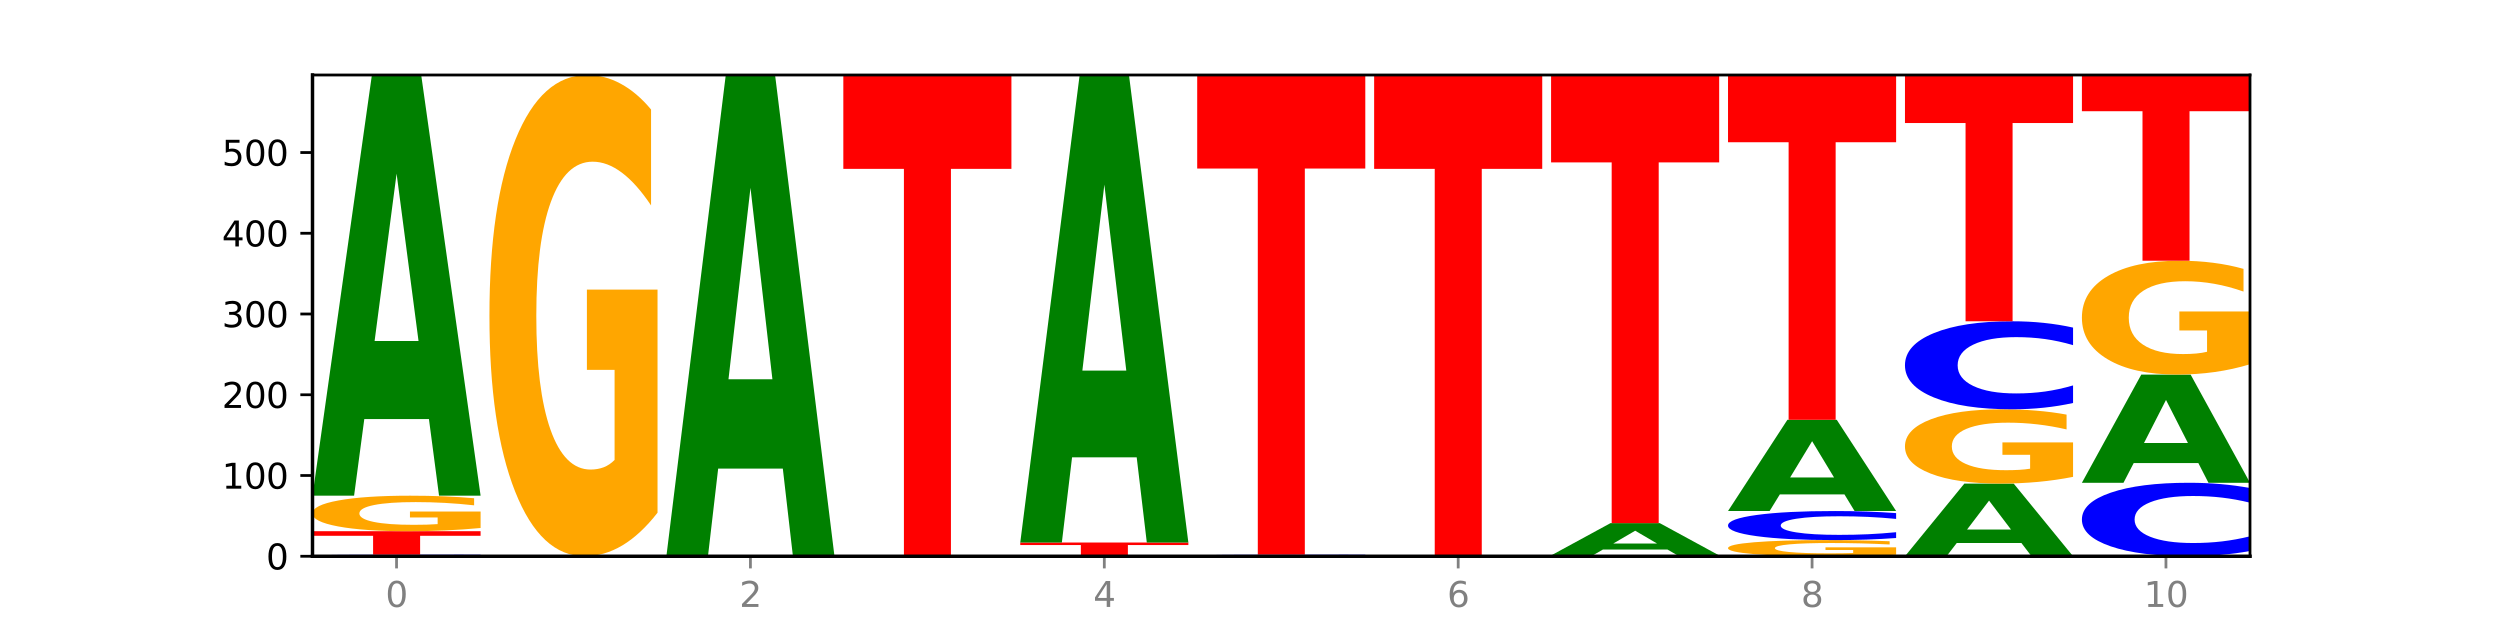
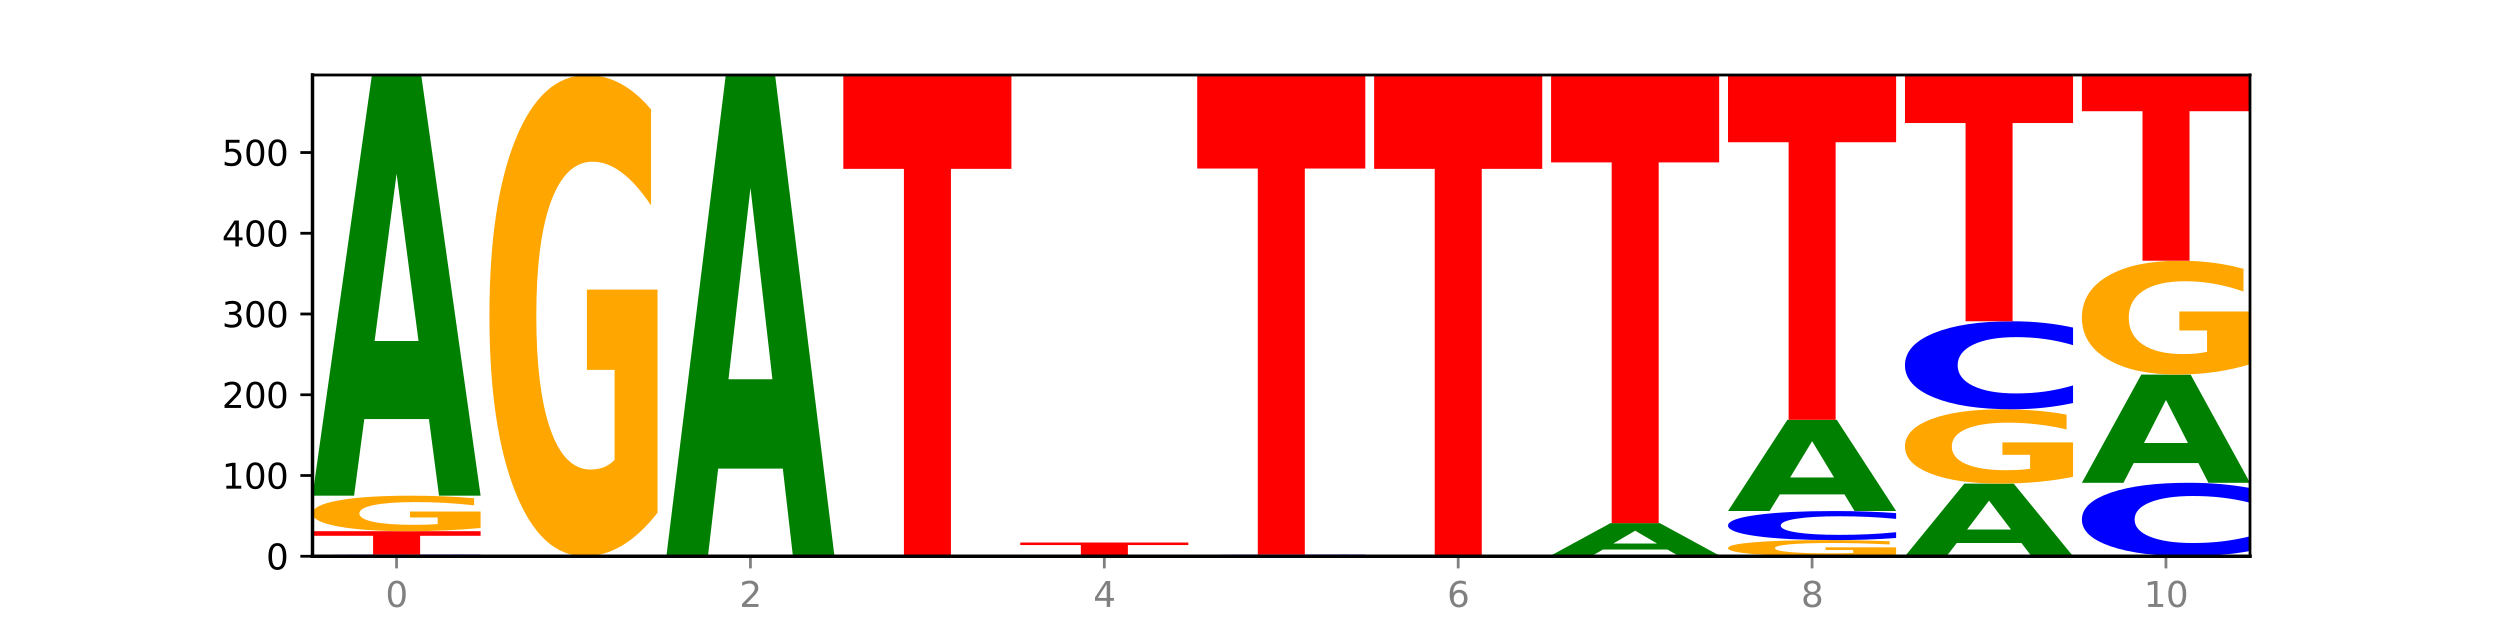
<svg xmlns="http://www.w3.org/2000/svg" xmlns:xlink="http://www.w3.org/1999/xlink" width="720pt" height="180pt" viewBox="0 0 720 180" version="1.1">
  <defs>
    <style type="text/css">*{stroke-linejoin: round; stroke-linecap: butt}</style>
  </defs>
  <g id="figure_1">
    <g id="patch_1">
      <path d="M 0 180  L 720 180  L 720 0  L 0 0  z " style="fill: #ffffff" />
    </g>
    <g id="axes_1">
      <g id="patch_2">
        <path d="M 90 160.2  L 648 160.2  L 648 21.6  L 90 21.6  z " style="fill: #ffffff" />
      </g>
      <g id="line2d_1">
        <path d="M 90 160.2  L 648 160.2  " clip-path="url(#p322be51a59)" style="fill: none; stroke: #000000; stroke-width: 0.5; stroke-linecap: square" />
      </g>
      <g id="patch_3">
        <path d="M 138.411 160.167  Q 134.361 160.183 129.983 160.192  Q 125.604 160.2 120.835 160.2  Q 106.613 160.2 98.306 160.137  Q 90 160.075 90 159.968  Q 90 159.86 98.306 159.798  Q 106.613 159.735 120.835 159.735  Q 125.604 159.735 129.983 159.743  Q 134.361 159.752 138.411 159.768  L 138.411 159.861  Q 134.325 159.839 130.361 159.829  Q 126.397 159.819 122.018 159.819  Q 114.163 159.819 109.662 159.858  Q 105.173 159.898 105.173 159.968  Q 105.173 160.037 109.662 160.077  Q 114.163 160.116 122.018 160.116  Q 126.397 160.116 130.361 160.106  Q 134.325 160.096 138.411 160.074  L 138.411 160.167  z " clip-path="url(#p322be51a59)" style="fill: #0000ff" />
      </g>
      <g id="patch_4">
        <path d="M 90 152.991  L 138.411 152.991  L 138.411 154.306  L 120.994 154.306  L 120.994 159.735  L 107.45 159.735  L 107.45 154.306  L 90 154.306  L 90 152.991  z " clip-path="url(#p322be51a59)" style="fill: #ff0000" />
      </g>
      <g id="patch_5">
        <path d="M 138.411 152.065  Q 133.529 152.528 128.277 152.761  Q 123.026 152.991 117.428 152.991  Q 104.777 152.991 97.389 151.613  Q 90 150.235 90 147.878  Q 90 145.494 97.519 144.126  Q 105.048 142.759 118.144 142.759  Q 123.189 142.759 127.811 142.945  Q 132.444 143.129 136.545 143.492  L 136.545 145.532  Q 132.313 145.065 128.126 144.834  Q 123.938 144.602 119.728 144.602  Q 111.938 144.602 107.717 145.452  Q 103.497 146.299 103.497 147.878  Q 103.497 149.442 107.566 150.296  Q 111.634 151.148 119.12 151.148  Q 121.16 151.148 122.907 151.099  Q 124.654 151.048 126.042 150.943  L 126.042 149.028  L 118.068 149.028  L 118.068 147.322  L 138.411 147.322  L 138.411 152.065  z " clip-path="url(#p322be51a59)" style="fill: #ffa600" />
      </g>
      <g id="patch_6">
        <path d="M 123.534 120.687  L 104.916 120.687  L 101.977 142.759  L 90 142.759  L 107.104 21.6  L 121.307 21.6  L 138.411 142.759  L 126.444 142.759  L 123.534 120.687  z M 107.886 98.201  L 120.535 98.201  L 114.22 50.007  L 107.886 98.201  z " clip-path="url(#p322be51a59)" style="fill: #008000" />
      </g>
      <g id="patch_7">
        <path d="M 189.37 147.66  Q 184.488 153.93 179.236 157.079  Q 173.985 160.2 168.387 160.2  Q 155.736 160.2 148.347 141.533  Q 140.959 122.866 140.959 90.943  Q 140.959 58.648 148.478 40.124  Q 156.007 21.6 169.103 21.6  Q 174.148 21.6 178.77 24.119  Q 183.403 26.61 187.504 31.535  L 187.504 59.163  Q 183.272 52.836 179.084 49.715  Q 174.896 46.566 170.687 46.566  Q 162.897 46.566 158.676 58.075  Q 154.456 69.556 154.456 90.943  Q 154.456 112.129 158.524 123.696  Q 162.593 135.234 170.079 135.234  Q 172.119 135.234 173.866 134.576  Q 175.613 133.889 177.001 132.457  L 177.001 106.518  L 169.027 106.518  L 169.027 83.413  L 189.37 83.413  L 189.37 147.66  z " clip-path="url(#p322be51a59)" style="fill: #ffa600" />
      </g>
      <g id="patch_8">
        <path d="M 225.452 134.951  L 206.834 134.951  L 203.894 160.2  L 191.918 160.2  L 209.021 21.6  L 223.225 21.6  L 240.329 160.2  L 228.362 160.2  L 225.452 134.951  z M 209.803 109.228  L 222.453 109.228  L 216.138 54.096  L 209.803 109.228  z " clip-path="url(#p322be51a59)" style="fill: #008000" />
      </g>
      <g id="patch_9">
        <path d="M 242.877 21.6  L 291.288 21.6  L 291.288 48.631  L 273.871 48.631  L 273.871 160.2  L 260.327 160.2  L 260.327 48.631  L 242.877 48.631  L 242.877 21.6  z " clip-path="url(#p322be51a59)" style="fill: #ff0000" />
      </g>
      <g id="patch_10">
        <path d="M 342.247 160.183  Q 338.197 160.192 333.818 160.196  Q 329.439 160.2 324.67 160.2  Q 310.448 160.2 302.142 160.169  Q 293.836 160.137 293.836 160.084  Q 293.836 160.03 302.142 159.999  Q 310.448 159.967 324.67 159.967  Q 329.439 159.967 333.818 159.972  Q 338.197 159.976 342.247 159.984  L 342.247 160.03  Q 338.16 160.02 334.196 160.014  Q 330.232 160.009 325.853 160.009  Q 317.998 160.009 313.498 160.029  Q 309.009 160.049 309.009 160.084  Q 309.009 160.118 313.498 160.138  Q 317.998 160.158 325.853 160.158  Q 330.232 160.158 334.196 160.153  Q 338.16 160.148 342.247 160.137  L 342.247 160.183  z " clip-path="url(#p322be51a59)" style="fill: #0000ff" />
      </g>
      <g id="patch_11">
        <path d="M 293.836 156.247  L 342.247 156.247  L 342.247 156.972  L 324.83 156.972  L 324.83 159.967  L 311.286 159.967  L 311.286 156.972  L 293.836 156.972  L 293.836 156.247  z " clip-path="url(#p322be51a59)" style="fill: #ff0000" />
      </g>
      <g id="patch_12">
-         <path d="M 327.37 131.718  L 308.752 131.718  L 305.812 156.247  L 293.836 156.247  L 310.939 21.6  L 325.143 21.6  L 342.247 156.247  L 330.28 156.247  L 327.37 131.718  z M 311.721 106.728  L 324.371 106.728  L 318.056 53.17  L 311.721 106.728  z " clip-path="url(#p322be51a59)" style="fill: #008000" />
-       </g>
+         </g>
      <g id="patch_13">
        <path d="M 393.205 160.167  Q 389.156 160.183 384.777 160.192  Q 380.398 160.2 375.629 160.2  Q 361.407 160.2 353.101 160.137  Q 344.795 160.075 344.795 159.968  Q 344.795 159.86 353.101 159.798  Q 361.407 159.735 375.629 159.735  Q 380.398 159.735 384.777 159.743  Q 389.156 159.752 393.205 159.768  L 393.205 159.861  Q 389.119 159.839 385.155 159.829  Q 381.191 159.819 376.812 159.819  Q 368.957 159.819 364.457 159.858  Q 359.968 159.898 359.968 159.968  Q 359.968 160.037 364.457 160.077  Q 368.957 160.116 376.812 160.116  Q 381.191 160.116 385.155 160.106  Q 389.119 160.096 393.205 160.074  L 393.205 160.167  z " clip-path="url(#p322be51a59)" style="fill: #0000ff" />
      </g>
      <g id="patch_14">
        <path d="M 344.795 21.6  L 393.205 21.6  L 393.205 48.54  L 375.789 48.54  L 375.789 159.735  L 362.245 159.735  L 362.245 48.54  L 344.795 48.54  L 344.795 21.6  z " clip-path="url(#p322be51a59)" style="fill: #ff0000" />
      </g>
      <g id="patch_15">
        <path d="M 395.753 21.6  L 444.164 21.6  L 444.164 48.631  L 426.748 48.631  L 426.748 160.2  L 413.204 160.2  L 413.204 48.631  L 395.753 48.631  L 395.753 21.6  z " clip-path="url(#p322be51a59)" style="fill: #ff0000" />
      </g>
      <g id="patch_16">
        <path d="M 495.123 160.179  Q 490.241 160.189 484.99 160.195  Q 479.739 160.2 474.14 160.2  Q 461.489 160.2 454.101 160.169  Q 446.712 160.137 446.712 160.084  Q 446.712 160.03 454.231 159.999  Q 461.761 159.967 474.856 159.967  Q 479.901 159.967 484.523 159.972  Q 489.156 159.976 493.257 159.984  L 493.257 160.03  Q 489.026 160.02 484.838 160.015  Q 480.65 160.009 476.44 160.009  Q 468.65 160.009 464.43 160.029  Q 460.209 160.048 460.209 160.084  Q 460.209 160.119 464.278 160.139  Q 468.346 160.158 475.833 160.158  Q 477.872 160.158 479.619 160.157  Q 481.366 160.156 482.755 160.153  L 482.755 160.11  L 474.78 160.11  L 474.78 160.071  L 495.123 160.071  L 495.123 160.179  z " clip-path="url(#p322be51a59)" style="fill: #ffa600" />
      </g>
      <g id="patch_17">
        <path d="M 480.247 158.273  L 461.629 158.273  L 458.689 159.967  L 446.712 159.967  L 463.816 150.665  L 478.02 150.665  L 495.123 159.967  L 483.157 159.967  L 480.247 158.273  z M 464.598 156.546  L 477.248 156.546  L 470.933 152.846  L 464.598 156.546  z " clip-path="url(#p322be51a59)" style="fill: #008000" />
      </g>
      <g id="patch_18">
        <path d="M 446.712 21.6  L 495.123 21.6  L 495.123 46.771  L 477.707 46.771  L 477.707 150.665  L 464.163 150.665  L 464.163 46.771  L 446.712 46.771  L 446.712 21.6  z " clip-path="url(#p322be51a59)" style="fill: #ff0000" />
      </g>
      <g id="patch_19">
        <path d="M 546.082 159.779  Q 541.2 159.99 535.949 160.095  Q 530.697 160.2 525.099 160.2  Q 512.448 160.2 505.06 159.574  Q 497.671 158.947 497.671 157.876  Q 497.671 156.792 505.19 156.171  Q 512.72 155.549 525.815 155.549  Q 530.86 155.549 535.482 155.634  Q 540.115 155.717 544.216 155.882  L 544.216 156.81  Q 539.985 156.597 535.797 156.492  Q 531.609 156.387 527.399 156.387  Q 519.609 156.387 515.389 156.773  Q 511.168 157.158 511.168 157.876  Q 511.168 158.587 515.237 158.975  Q 519.305 159.362 526.792 159.362  Q 528.831 159.362 530.578 159.34  Q 532.325 159.317 533.714 159.269  L 533.714 158.399  L 525.739 158.399  L 525.739 157.623  L 546.082 157.623  L 546.082 159.779  z " clip-path="url(#p322be51a59)" style="fill: #ffa600" />
      </g>
      <g id="patch_20">
        <path d="M 546.082 154.949  Q 542.033 155.246 537.654 155.397  Q 533.275 155.549 528.506 155.549  Q 514.284 155.549 505.978 154.421  Q 497.671 153.294 497.671 151.366  Q 497.671 149.431 505.978 148.305  Q 514.284 147.177 528.506 147.177  Q 533.275 147.177 537.654 147.329  Q 542.033 147.48 546.082 147.777  L 546.082 149.446  Q 541.996 149.052 538.032 148.868  Q 534.068 148.685 529.689 148.685  Q 521.834 148.685 517.333 149.399  Q 512.845 150.112 512.845 151.366  Q 512.845 152.614 517.333 153.328  Q 521.834 154.041 529.689 154.041  Q 534.068 154.041 538.032 153.858  Q 541.996 153.673 546.082 153.278  L 546.082 154.949  z " clip-path="url(#p322be51a59)" style="fill: #0000ff" />
      </g>
      <g id="patch_21">
        <path d="M 531.206 142.39  L 512.587 142.39  L 509.648 147.177  L 497.671 147.177  L 514.775 120.899  L 528.979 120.899  L 546.082 147.177  L 534.116 147.177  L 531.206 142.39  z M 515.557 137.513  L 528.206 137.513  L 521.892 127.06  L 515.557 137.513  z " clip-path="url(#p322be51a59)" style="fill: #008000" />
      </g>
      <g id="patch_22">
        <path d="M 497.671 21.6  L 546.082 21.6  L 546.082 40.966  L 528.666 40.966  L 528.666 120.899  L 515.122 120.899  L 515.122 40.966  L 497.671 40.966  L 497.671 21.6  z " clip-path="url(#p322be51a59)" style="fill: #ff0000" />
      </g>
      <g id="patch_23">
        <path d="M 582.164 156.387  L 563.546 156.387  L 560.607 160.2  L 548.63 160.2  L 565.734 139.27  L 579.937 139.27  L 597.041 160.2  L 585.074 160.2  L 582.164 156.387  z M 566.516 152.503  L 579.165 152.503  L 572.85 144.178  L 566.516 152.503  z " clip-path="url(#p322be51a59)" style="fill: #008000" />
      </g>
      <g id="patch_24">
        <path d="M 597.041 137.335  Q 592.159 138.303 586.908 138.789  Q 581.656 139.27 576.058 139.27  Q 563.407 139.27 556.019 136.389  Q 548.63 133.507 548.63 128.58  Q 548.63 123.595 556.149 120.735  Q 563.679 117.876 576.774 117.876  Q 581.819 117.876 586.441 118.265  Q 591.074 118.649 595.175 119.409  L 595.175 123.674  Q 590.944 122.697 586.756 122.216  Q 582.568 121.73 578.358 121.73  Q 570.568 121.73 566.348 123.506  Q 562.127 125.278 562.127 128.58  Q 562.127 131.85 566.196 133.636  Q 570.264 135.417 577.75 135.417  Q 579.79 135.417 581.537 135.315  Q 583.284 135.209 584.673 134.988  L 584.673 130.984  L 576.698 130.984  L 576.698 127.417  L 597.041 127.417  L 597.041 137.335  z " clip-path="url(#p322be51a59)" style="fill: #ffa600" />
      </g>
      <g id="patch_25">
        <path d="M 597.041 116.059  Q 592.992 116.96 588.613 117.415  Q 584.234 117.876 579.465 117.876  Q 565.243 117.876 556.936 114.462  Q 548.63 111.048 548.63 105.21  Q 548.63 99.35 556.936 95.942  Q 565.243 92.528 579.465 92.528  Q 584.234 92.528 588.613 92.989  Q 592.992 93.444 597.041 94.345  L 597.041 99.398  Q 592.955 98.204 588.991 97.649  Q 585.027 97.094 580.648 97.094  Q 572.793 97.094 568.292 99.256  Q 563.804 101.414 563.804 105.21  Q 563.804 108.99 568.292 111.153  Q 572.793 113.31 580.648 113.31  Q 585.027 113.31 588.991 112.755  Q 592.955 112.195 597.041 111.001  L 597.041 116.059  z " clip-path="url(#p322be51a59)" style="fill: #0000ff" />
      </g>
      <g id="patch_26">
        <path d="M 548.63 21.6  L 597.041 21.6  L 597.041 35.433  L 579.624 35.433  L 579.624 92.528  L 566.081 92.528  L 566.081 35.433  L 548.63 35.433  L 548.63 21.6  z " clip-path="url(#p322be51a59)" style="fill: #ff0000" />
      </g>
      <g id="patch_27">
        <path d="M 648 158.683  Q 643.951 159.435 639.572 159.815  Q 635.193 160.2 630.424 160.2  Q 616.202 160.2 607.895 157.35  Q 599.589 154.5 599.589 149.626  Q 599.589 144.734 607.895 141.888  Q 616.202 139.038 630.424 139.038  Q 635.193 139.038 639.572 139.423  Q 643.951 139.803 648 140.555  L 648 144.773  Q 643.914 143.777 639.95 143.313  Q 635.986 142.85 631.607 142.85  Q 623.752 142.85 619.251 144.655  Q 614.762 146.456 614.762 149.626  Q 614.762 152.782 619.251 154.587  Q 623.752 156.388 631.607 156.388  Q 635.986 156.388 639.95 155.925  Q 643.914 155.457 648 154.46  L 648 158.683  z " clip-path="url(#p322be51a59)" style="fill: #0000ff" />
      </g>
      <g id="patch_28">
        <path d="M 633.123 133.361  L 614.505 133.361  L 611.566 139.038  L 599.589 139.038  L 616.693 107.876  L 630.896 107.876  L 648 139.038  L 636.033 139.038  L 633.123 133.361  z M 617.475 127.578  L 630.124 127.578  L 623.809 115.182  L 617.475 127.578  z " clip-path="url(#p322be51a59)" style="fill: #008000" />
      </g>
      <g id="patch_29">
        <path d="M 648 104.909  Q 643.118 106.393 637.866 107.138  Q 632.615 107.876 627.017 107.876  Q 614.366 107.876 606.978 103.46  Q 599.589 99.044 599.589 91.492  Q 599.589 83.851 607.108 79.469  Q 614.637 75.087 627.733 75.087  Q 632.778 75.087 637.4 75.683  Q 642.033 76.272 646.134 77.437  L 646.134 83.973  Q 641.903 82.476 637.715 81.738  Q 633.527 80.993 629.317 80.993  Q 621.527 80.993 617.306 83.716  Q 613.086 86.432 613.086 91.492  Q 613.086 96.504 617.155 99.24  Q 621.223 101.97 628.709 101.97  Q 630.749 101.97 632.496 101.814  Q 634.243 101.652 635.631 101.313  L 635.631 95.176  L 627.657 95.176  L 627.657 89.71  L 648 89.71  L 648 104.909  z " clip-path="url(#p322be51a59)" style="fill: #ffa600" />
      </g>
      <g id="patch_30">
        <path d="M 599.589 21.6  L 648 21.6  L 648 32.031  L 630.583 32.031  L 630.583 75.087  L 617.04 75.087  L 617.04 32.031  L 599.589 32.031  L 599.589 21.6  z " clip-path="url(#p322be51a59)" style="fill: #ff0000" />
      </g>
      <g id="matplotlib.axis_1">
        <g id="xtick_1">
          <g id="line2d_2">
            <defs>
              <path id="m5acbca5bbe" d="M 0 0  L 0 3.5  " style="stroke: #808080; stroke-width: 0.8" />
            </defs>
            <g>
              <use xlink:href="#m5acbca5bbe" x="114.205" y="160.2" style="fill: #808080; stroke: #808080; stroke-width: 0.8" />
            </g>
          </g>
          <g id="text_1">
            <g style="fill: #808080" transform="translate(111.024 174.798) scale(0.1 -0.1)">
              <defs>
                <path id="DejaVuSans-30" d="M 2034 4250  Q 1547 4250 1301 3770  Q 1056 3291 1056 2328  Q 1056 1369 1301 889  Q 1547 409 2034 409  Q 2525 409 2770 889  Q 3016 1369 3016 2328  Q 3016 3291 2770 3770  Q 2525 4250 2034 4250  z M 2034 4750  Q 2819 4750 3233 4129  Q 3647 3509 3647 2328  Q 3647 1150 3233 529  Q 2819 -91 2034 -91  Q 1250 -91 836 529  Q 422 1150 422 2328  Q 422 3509 836 4129  Q 1250 4750 2034 4750  z " transform="scale(0.016)" />
              </defs>
              <use xlink:href="#DejaVuSans-30" />
            </g>
          </g>
        </g>
        <g id="xtick_2">
          <g id="line2d_3">
            <g>
              <use xlink:href="#m5acbca5bbe" x="216.123" y="160.2" style="fill: #808080; stroke: #808080; stroke-width: 0.8" />
            </g>
          </g>
          <g id="text_2">
            <g style="fill: #808080" transform="translate(212.942 174.798) scale(0.1 -0.1)">
              <defs>
                <path id="DejaVuSans-32" d="M 1228 531  L 3431 531  L 3431 0  L 469 0  L 469 531  Q 828 903 1448 1529  Q 2069 2156 2228 2338  Q 2531 2678 2651 2914  Q 2772 3150 2772 3378  Q 2772 3750 2511 3984  Q 2250 4219 1831 4219  Q 1534 4219 1204 4116  Q 875 4013 500 3803  L 500 4441  Q 881 4594 1212 4672  Q 1544 4750 1819 4750  Q 2544 4750 2975 4387  Q 3406 4025 3406 3419  Q 3406 3131 3298 2873  Q 3191 2616 2906 2266  Q 2828 2175 2409 1742  Q 1991 1309 1228 531  z " transform="scale(0.016)" />
              </defs>
              <use xlink:href="#DejaVuSans-32" />
            </g>
          </g>
        </g>
        <g id="xtick_3">
          <g id="line2d_4">
            <g>
              <use xlink:href="#m5acbca5bbe" x="318.041" y="160.2" style="fill: #808080; stroke: #808080; stroke-width: 0.8" />
            </g>
          </g>
          <g id="text_3">
            <g style="fill: #808080" transform="translate(314.86 174.798) scale(0.1 -0.1)">
              <defs>
                <path id="DejaVuSans-34" d="M 2419 4116  L 825 1625  L 2419 1625  L 2419 4116  z M 2253 4666  L 3047 4666  L 3047 1625  L 3713 1625  L 3713 1100  L 3047 1100  L 3047 0  L 2419 0  L 2419 1100  L 313 1100  L 313 1709  L 2253 4666  z " transform="scale(0.016)" />
              </defs>
              <use xlink:href="#DejaVuSans-34" />
            </g>
          </g>
        </g>
        <g id="xtick_4">
          <g id="line2d_5">
            <g>
              <use xlink:href="#m5acbca5bbe" x="419.959" y="160.2" style="fill: #808080; stroke: #808080; stroke-width: 0.8" />
            </g>
          </g>
          <g id="text_4">
            <g style="fill: #808080" transform="translate(416.778 174.798) scale(0.1 -0.1)">
              <defs>
                <path id="DejaVuSans-36" d="M 2113 2584  Q 1688 2584 1439 2293  Q 1191 2003 1191 1497  Q 1191 994 1439 701  Q 1688 409 2113 409  Q 2538 409 2786 701  Q 3034 994 3034 1497  Q 3034 2003 2786 2293  Q 2538 2584 2113 2584  z M 3366 4563  L 3366 3988  Q 3128 4100 2886 4159  Q 2644 4219 2406 4219  Q 1781 4219 1451 3797  Q 1122 3375 1075 2522  Q 1259 2794 1537 2939  Q 1816 3084 2150 3084  Q 2853 3084 3261 2657  Q 3669 2231 3669 1497  Q 3669 778 3244 343  Q 2819 -91 2113 -91  Q 1303 -91 875 529  Q 447 1150 447 2328  Q 447 3434 972 4092  Q 1497 4750 2381 4750  Q 2619 4750 2861 4703  Q 3103 4656 3366 4563  z " transform="scale(0.016)" />
              </defs>
              <use xlink:href="#DejaVuSans-36" />
            </g>
          </g>
        </g>
        <g id="xtick_5">
          <g id="line2d_6">
            <g>
              <use xlink:href="#m5acbca5bbe" x="521.877" y="160.2" style="fill: #808080; stroke: #808080; stroke-width: 0.8" />
            </g>
          </g>
          <g id="text_5">
            <g style="fill: #808080" transform="translate(518.695 174.798) scale(0.1 -0.1)">
              <defs>
                <path id="DejaVuSans-38" d="M 2034 2216  Q 1584 2216 1326 1975  Q 1069 1734 1069 1313  Q 1069 891 1326 650  Q 1584 409 2034 409  Q 2484 409 2743 651  Q 3003 894 3003 1313  Q 3003 1734 2745 1975  Q 2488 2216 2034 2216  z M 1403 2484  Q 997 2584 770 2862  Q 544 3141 544 3541  Q 544 4100 942 4425  Q 1341 4750 2034 4750  Q 2731 4750 3128 4425  Q 3525 4100 3525 3541  Q 3525 3141 3298 2862  Q 3072 2584 2669 2484  Q 3125 2378 3379 2068  Q 3634 1759 3634 1313  Q 3634 634 3220 271  Q 2806 -91 2034 -91  Q 1263 -91 848 271  Q 434 634 434 1313  Q 434 1759 690 2068  Q 947 2378 1403 2484  z M 1172 3481  Q 1172 3119 1398 2916  Q 1625 2713 2034 2713  Q 2441 2713 2670 2916  Q 2900 3119 2900 3481  Q 2900 3844 2670 4047  Q 2441 4250 2034 4250  Q 1625 4250 1398 4047  Q 1172 3844 1172 3481  z " transform="scale(0.016)" />
              </defs>
              <use xlink:href="#DejaVuSans-38" />
            </g>
          </g>
        </g>
        <g id="xtick_6">
          <g id="line2d_7">
            <g>
              <use xlink:href="#m5acbca5bbe" x="623.795" y="160.2" style="fill: #808080; stroke: #808080; stroke-width: 0.8" />
            </g>
          </g>
          <g id="text_6">
            <g style="fill: #808080" transform="translate(617.432 174.798) scale(0.1 -0.1)">
              <defs>
                <path id="DejaVuSans-31" d="M 794 531  L 1825 531  L 1825 4091  L 703 3866  L 703 4441  L 1819 4666  L 2450 4666  L 2450 531  L 3481 531  L 3481 0  L 794 0  L 794 531  z " transform="scale(0.016)" />
              </defs>
              <use xlink:href="#DejaVuSans-31" />
              <use xlink:href="#DejaVuSans-30" x="63.623" />
            </g>
          </g>
        </g>
      </g>
      <g id="matplotlib.axis_2">
        <g id="ytick_1">
          <g id="line2d_8">
            <defs>
              <path id="me72e676530" d="M 0 0  L -3.5 0  " style="stroke: #000000; stroke-width: 0.8" />
            </defs>
            <g>
              <use xlink:href="#me72e676530" x="90" y="160.2" style="stroke: #000000; stroke-width: 0.8" />
            </g>
          </g>
          <g id="text_7">
            <g transform="translate(76.638 163.999) scale(0.1 -0.1)">
              <use xlink:href="#DejaVuSans-30" />
            </g>
          </g>
        </g>
        <g id="ytick_2">
          <g id="line2d_9">
            <g>
              <use xlink:href="#me72e676530" x="90" y="136.945" style="stroke: #000000; stroke-width: 0.8" />
            </g>
          </g>
          <g id="text_8">
            <g transform="translate(63.913 140.744) scale(0.1 -0.1)">
              <use xlink:href="#DejaVuSans-31" />
              <use xlink:href="#DejaVuSans-30" x="63.623" />
              <use xlink:href="#DejaVuSans-30" x="127.246" />
            </g>
          </g>
        </g>
        <g id="ytick_3">
          <g id="line2d_10">
            <g>
              <use xlink:href="#me72e676530" x="90" y="113.69" style="stroke: #000000; stroke-width: 0.8" />
            </g>
          </g>
          <g id="text_9">
            <g transform="translate(63.913 117.489) scale(0.1 -0.1)">
              <use xlink:href="#DejaVuSans-32" />
              <use xlink:href="#DejaVuSans-30" x="63.623" />
              <use xlink:href="#DejaVuSans-30" x="127.246" />
            </g>
          </g>
        </g>
        <g id="ytick_4">
          <g id="line2d_11">
            <g>
              <use xlink:href="#me72e676530" x="90" y="90.435" style="stroke: #000000; stroke-width: 0.8" />
            </g>
          </g>
          <g id="text_10">
            <g transform="translate(63.913 94.234) scale(0.1 -0.1)">
              <defs>
                <path id="DejaVuSans-33" d="M 2597 2516  Q 3050 2419 3304 2112  Q 3559 1806 3559 1356  Q 3559 666 3084 287  Q 2609 -91 1734 -91  Q 1441 -91 1130 -33  Q 819 25 488 141  L 488 750  Q 750 597 1062 519  Q 1375 441 1716 441  Q 2309 441 2620 675  Q 2931 909 2931 1356  Q 2931 1769 2642 2001  Q 2353 2234 1838 2234  L 1294 2234  L 1294 2753  L 1863 2753  Q 2328 2753 2575 2939  Q 2822 3125 2822 3475  Q 2822 3834 2567 4026  Q 2313 4219 1838 4219  Q 1578 4219 1281 4162  Q 984 4106 628 3988  L 628 4550  Q 988 4650 1302 4700  Q 1616 4750 1894 4750  Q 2613 4750 3031 4423  Q 3450 4097 3450 3541  Q 3450 3153 3228 2886  Q 3006 2619 2597 2516  z " transform="scale(0.016)" />
              </defs>
              <use xlink:href="#DejaVuSans-33" />
              <use xlink:href="#DejaVuSans-30" x="63.623" />
              <use xlink:href="#DejaVuSans-30" x="127.246" />
            </g>
          </g>
        </g>
        <g id="ytick_5">
          <g id="line2d_12">
            <g>
              <use xlink:href="#me72e676530" x="90" y="67.18" style="stroke: #000000; stroke-width: 0.8" />
            </g>
          </g>
          <g id="text_11">
            <g transform="translate(63.913 70.979) scale(0.1 -0.1)">
              <use xlink:href="#DejaVuSans-34" />
              <use xlink:href="#DejaVuSans-30" x="63.623" />
              <use xlink:href="#DejaVuSans-30" x="127.246" />
            </g>
          </g>
        </g>
        <g id="ytick_6">
          <g id="line2d_13">
            <g>
              <use xlink:href="#me72e676530" x="90" y="43.925" style="stroke: #000000; stroke-width: 0.8" />
            </g>
          </g>
          <g id="text_12">
            <g transform="translate(63.913 47.724) scale(0.1 -0.1)">
              <defs>
                <path id="DejaVuSans-35" d="M 691 4666  L 3169 4666  L 3169 4134  L 1269 4134  L 1269 2991  Q 1406 3038 1543 3061  Q 1681 3084 1819 3084  Q 2600 3084 3056 2656  Q 3513 2228 3513 1497  Q 3513 744 3044 326  Q 2575 -91 1722 -91  Q 1428 -91 1123 -41  Q 819 9 494 109  L 494 744  Q 775 591 1075 516  Q 1375 441 1709 441  Q 2250 441 2565 725  Q 2881 1009 2881 1497  Q 2881 1984 2565 2268  Q 2250 2553 1709 2553  Q 1456 2553 1204 2497  Q 953 2441 691 2322  L 691 4666  z " transform="scale(0.016)" />
              </defs>
              <use xlink:href="#DejaVuSans-35" />
              <use xlink:href="#DejaVuSans-30" x="63.623" />
              <use xlink:href="#DejaVuSans-30" x="127.246" />
            </g>
          </g>
        </g>
      </g>
      <g id="patch_31">
        <path d="M 90 160.2  L 90 21.6  " style="fill: none; stroke: #000000; stroke-linejoin: miter; stroke-linecap: square" />
      </g>
      <g id="patch_32">
        <path d="M 648 160.2  L 648 21.6  " style="fill: none; stroke: #000000; stroke-width: 0.8; stroke-linejoin: miter; stroke-linecap: square" />
      </g>
      <g id="patch_33">
        <path d="M 90 160.2  L 648 160.2  " style="fill: none; stroke: #000000; stroke-linejoin: miter; stroke-linecap: square" />
      </g>
      <g id="patch_34">
        <path d="M 90 21.6  L 648 21.6  " style="fill: none; stroke: #000000; stroke-width: 0.8; stroke-linejoin: miter; stroke-linecap: square" />
      </g>
    </g>
  </g>
  <defs>
    <clipPath id="p322be51a59">
      <rect x="90" y="21.6" width="558" height="138.6" />
    </clipPath>
  </defs>
</svg>